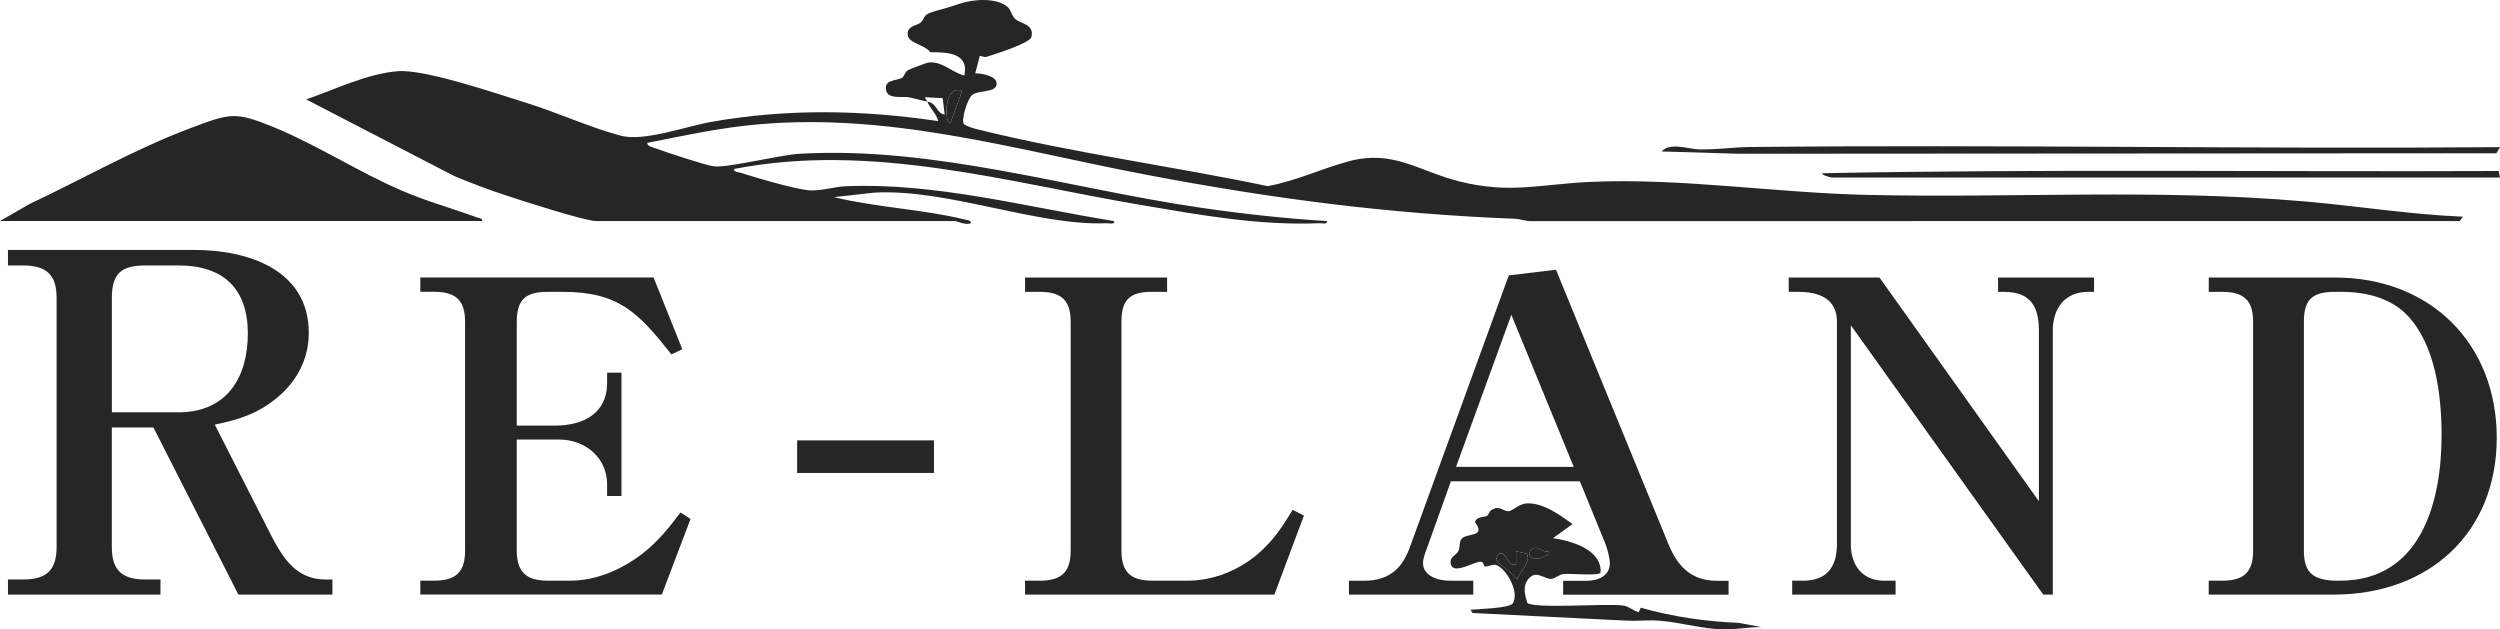
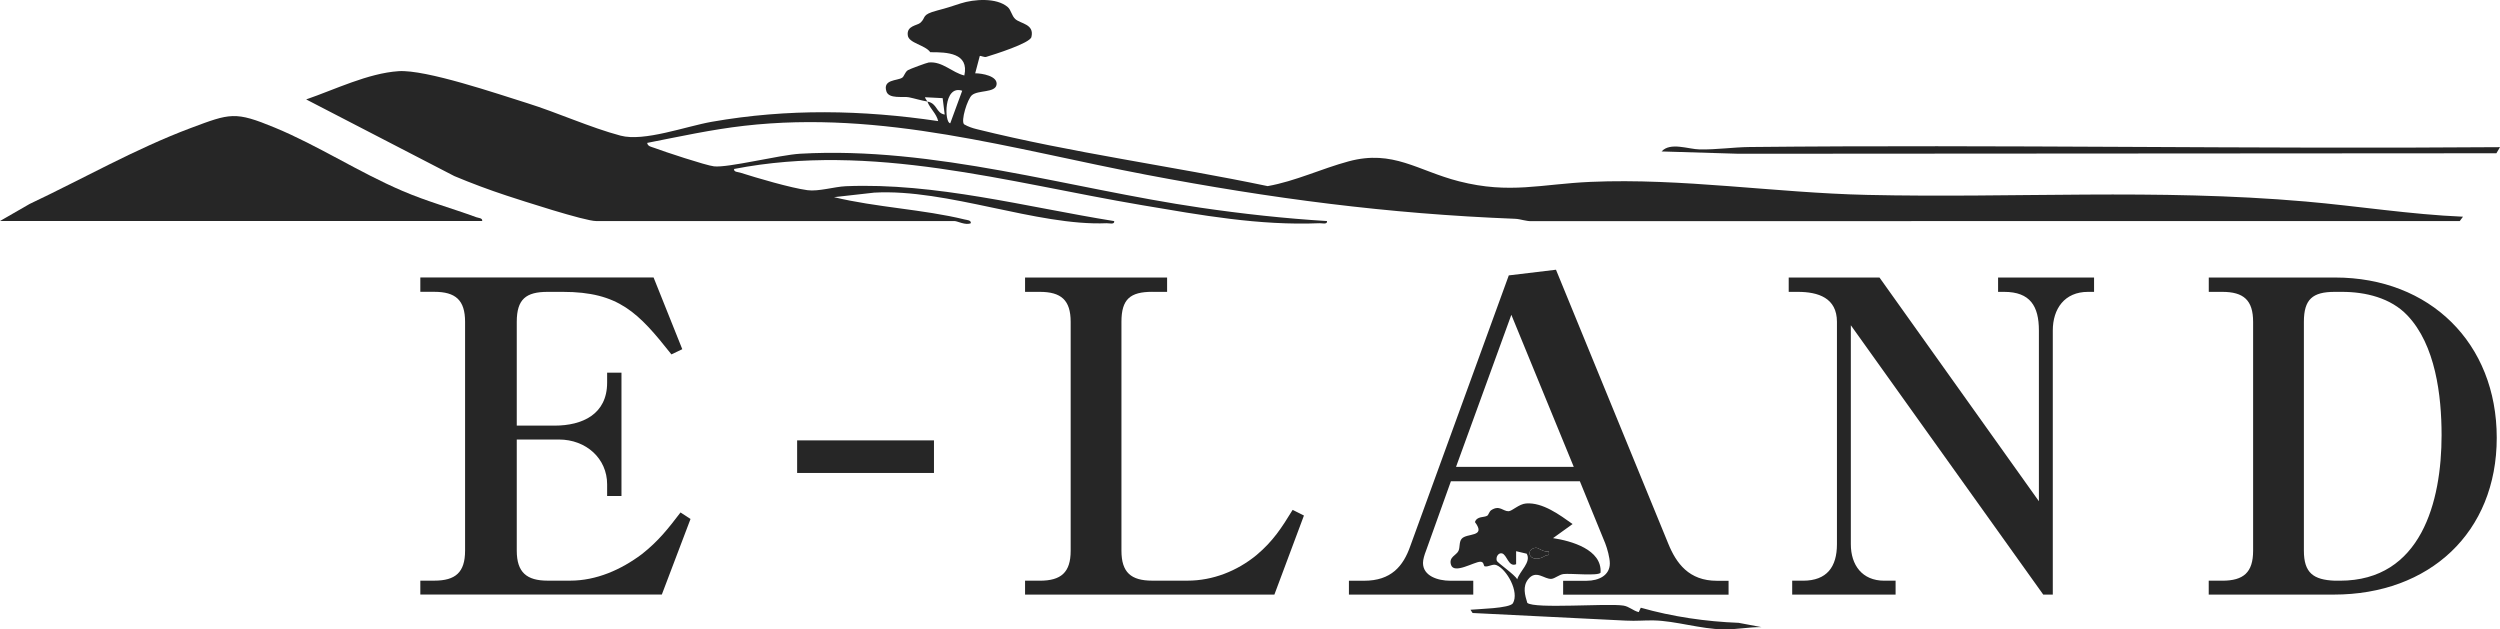
<svg xmlns="http://www.w3.org/2000/svg" id="_レイヤー_2" data-name="レイヤー 2" viewBox="0 0 552.48 139.1">
  <defs>
    <style>
      .cls-1 {
        fill: #262626;
      }
    </style>
  </defs>
  <g id="_レイヤー_1-2" data-name="レイヤー 1">
    <g>
      <g>
        <path class="cls-1" d="M204.96,22.44c-1.65-.29-2.73-.66-4.1-.94-1.25-.26-4.42.43-4.97-1.3-.85-2.67,2.36-2.33,3.46-3.01.49-.3.59-1.23,1.3-1.69.36-.23,4.19-1.65,4.59-1.69,3.05-.3,5.15,2.23,7.87,2.87,1.1-4.99-3.81-5.16-7.53-5.14-1.1-1.61-4.81-1.99-4.97-3.76-.27-2.11,2.09-2.13,2.78-2.74,1.37-1.22.09-1.77,3.76-2.73,2.26-.59,3.03-.87,5.16-1.56,2.92-.94,7.93-1.32,10.4.82.73.63.86,1.92,1.67,2.65,1.16,1.04,4.26,1.08,3.55,3.97-.34,1.37-8.23,3.85-9.98,4.38-.46.14-1.26-.32-1.43-.19l-1.01,3.82c1.46-.01,5.11.6,4.71,2.57-.35,1.76-4.04,1.11-5.42,2.25-.99.82-2.54,5.75-1.73,6.46.87.51,1.83.83,2.81,1.07,21.1,5.24,42.98,8.13,64.26,12.58,6.12-1.08,11.93-3.87,17.92-5.48,9.83-2.64,15.24,2.09,24.38,4.42,11.25,2.87,18.17.59,29.12.12,20.01-.87,40.76,2.42,61,2.88,32.69.74,63.87-1.41,96.94,1.46,11.59,1.01,23.18,2.87,34.8,3.36l-.71.96-204.99.02c-1.31.08-2.51-.47-3.8-.52-28.16-1.1-53.86-4.48-81.47-9.73-29.72-5.65-58.16-14.34-88.88-10.82-7.2.82-14.34,2.39-21.43,3.78.13.8.94.86,1.54,1.09,2.14.81,11.44,3.89,13.22,4.09,3.13.36,14.48-2.53,19.08-2.79,29.63-1.67,59.33,7.67,88.4,11.92,9.28,1.36,18.64,2.39,28,2.96.11.84-1.09.45-1.67.48-13.34.55-26.14-1.78-39.21-3.99-29.76-5.03-59.7-13.93-90.15-8-.12.69.83.65,1.34.81,3.78,1.2,11.14,3.37,14.87,3.88,2.45.33,5.95-.77,8.49-.88,19.81-.82,39.9,4.6,59.3,7.71.11.84-1.09.45-1.67.47-15.32.66-35.24-7.67-51.37-6.76l-8.88,1c9.28,2.26,19.74,2.69,28.9,4.94.48.12,1.45.14,1.33.82-1.15.52-2.95-.48-3.6-.48h-79.2c-2.52,0-16.42-4.52-19.81-5.63-3.91-1.29-7.74-2.72-11.53-4.31l-32.74-16.94c6.34-2.18,13.65-5.78,20.4-6.24,6.06-.41,21.89,5.02,28.44,7.06s13.99,5.42,20.65,7.19c5.2,1.38,14.41-2.06,20.17-3.07,16.77-2.94,33.2-2.63,50.01-.15-.42-1.73-1.69-2.58-2.4-4.32,2.28.41,1.86,2.55,3.84,2.88l-.45-3.63-3.87-.2c-.13.09.36.67.48.96ZM212.64,20.05c-4.19-1.4-3.94,7.2-2.64,7.19l2.64-7.19Z" />
        <path class="cls-1" d="M0,48.84l6.55-3.77c11.71-5.53,23.43-12.21,35.56-16.76,8.81-3.3,9.82-3.74,18.61-.11,9.56,3.95,18.59,9.88,28.24,14,5.51,2.36,10.79,3.78,16.29,5.8.51.19,1.42.16,1.31.84H0Z" />
        <path class="cls-1" d="M343.2,118.92c3.99.61,10.87,2.5,10.51,7.64-.53.78-6.69.11-8.19.3-.96.12-1.88.98-2.64,1.06-1.58.17-3.42-2.17-5.2.13-1.21,1.57-.7,3.44-.16,5.18,1.59,1.38,17.68.04,21.24.6,1.28.2,2.16,1.15,3.39,1.44l.45-.97c7,1.99,14.35,3.06,21.63,3.34l5.04.95c-2.89-.03-5.48.55-8.42.5-5.02-.08-10.59-1.88-15.34-1.98-2.17-.05-3.79.17-6.24.04l-33.84-1.68-.47-.72c1.7-.18,8.63-.29,9.38-1.43,1.46-2.53-1.37-7.52-3.63-8.43-.84-.34-1.7.41-2.56.28-.38-.06-.11-1.04-1.01-1.03-1.38.02-5.79,2.79-6.47.71-.57-1.75,1.18-2.13,1.63-3.08.39-.82.11-1.94.69-2.67,1.09-1.39,5.56-.27,2.96-3.73.46-1.35,2.01-.96,2.72-1.4.3-.19.43-.94.9-1.24,1.82-1.18,2.59.28,3.81.25.81-.03,2.28-1.6,3.89-1.72,3.67-.27,7.44,2.55,10.26,4.55l-4.32,3.11ZM342.24,121.8c-1.03.4-2.3-.86-2.91-.75-2.61.45-1.09,3.84,2.21,1.75.41-.26.96.25.7-1ZM337.37,122.36l-2.32-.55v2.88c-1.71.72-2.02-2.15-3.13-2.4-.79-.18-1.4.81-1.14,1.62.15.48,4.01,3.09,4.51,4.12.53-1.79,3.19-3.83,2.09-5.68Z" />
        <path class="cls-1" d="M552.48,32.52l-.8,1.35-167.46.11-17.02-.51c1.91-2.12,5.9-.5,8.38-.45,3.81.07,7.47-.49,11.04-.53,55.27-.57,110.59.47,165.86.03Z" />
        <rect class="cls-1" x="176.16" y="97.32" width="30.24" height="7.2" />
-         <path class="cls-1" d="M404.88,39.24c-.21-.02-2.3-.46-2.16-.96,49.75-.96,99.66-.28,149.47-.49l.28,1.45h-147.6Z" />
-         <path class="cls-1" d="M212.64,20.05l-2.64,7.19c-1.3.01-1.55-8.59,2.64-7.19Z" />
-         <path class="cls-1" d="M337.37,122.36c1.11,1.84-1.56,3.89-2.09,5.68-.5-1.04-4.36-3.64-4.51-4.12-.26-.82.35-1.8,1.14-1.62,1.11.25,1.42,3.12,3.13,2.4v-2.88s2.33.55,2.33.55Z" />
        <path class="cls-1" d="M342.24,121.8c.27,1.26-.29.75-.7,1-3.3,2.09-4.83-1.31-2.21-1.75.61-.11,1.88,1.15,2.91.75Z" />
      </g>
      <g>
-         <path class="cls-1" d="M24.71,94.46v26.4c0,5.22,2.3,7.2,7.41,7.2h3.34v3.34H1.76v-3.34h3.34c5.11,0,7.41-1.98,7.41-7.2v-54.99c0-5.22-2.3-7.2-7.41-7.2H1.76v-3.44h41.12c11.79,0,25.36,4.28,25.36,18.37,0,5.64-2.61,10.64-6.89,14.19-4.38,3.65-8.45,4.9-13.88,6.05l12.42,24.42c2.71,5.22,5.64,9.81,12.11,9.81h1.46v3.34h-20.77l-18.78-36.94h-9.18ZM39.43,91.12c10.64,0,15.34-7.62,15.34-17.43s-5.32-15.03-15.34-15.03h-7.3c-5.32,0-7.41,1.77-7.41,7.2v25.25h14.71Z" />
        <path class="cls-1" d="M144.44,61.33l6.34,15.84-2.4,1.15c-7.3-9.22-11.62-13.82-24-13.82h-3.36c-4.8,0-6.82,1.63-6.82,6.62v22.94h8.35c6.14,0,11.62-2.5,11.62-9.5v-2.21h3.17v27.26h-3.17v-2.59c0-5.66-4.61-9.89-10.66-9.89h-9.31v24.57c0,4.8,2.21,6.62,6.82,6.62h4.99c5.76,0,11.23-2.4,15.84-5.86,3.65-2.88,5.76-5.57,8.54-9.21l2.21,1.44-6.34,16.7h-53.37v-3.07h3.07c4.7,0,6.82-1.82,6.82-6.62v-50.59c0-4.8-2.11-6.62-6.82-6.62h-3.07v-3.17h51.55Z" />
        <path class="cls-1" d="M254.65,64.49c-4.9,0-6.82,1.63-6.82,6.62v50.59c0,4.8,2.11,6.62,6.82,6.62h7.78c5.57,0,10.94-2.11,15.26-5.66,3.65-3.07,5.57-6.05,7.97-9.98l2.5,1.25-6.53,17.47h-55.1v-3.07h3.26c4.7,0,6.82-1.82,6.82-6.62v-50.59c0-4.8-2.11-6.62-6.82-6.62h-3.26v-3.17h31.39v3.17h-3.26Z" />
        <path class="cls-1" d="M409.02,71.89v48.38c0,4.61,2.5,8.06,7.39,8.06h2.5v3.07h-22.85v-3.07h2.4c5.28,0,7.49-3.07,7.49-8.06v-49.15c0-5.28-4.13-6.62-8.64-6.62h-2.02v-3.17h20.06l35.23,49.44v-37.73c0-5.38-1.92-8.54-7.68-8.54h-1.34v-3.17h21.21v3.17h-1.34c-5.18,0-7.78,3.74-7.78,8.54v58.36h-2.11l-42.52-59.52Z" />
        <path class="cls-1" d="M491.1,128.33c4.7,0,6.82-1.82,6.82-6.62v-50.59c0-4.8-2.11-6.62-6.82-6.62h-2.98v-3.17h27.93c20.93,0,35.71,14.49,35.71,35.42s-14.88,34.65-36,34.65h-27.65v-3.07h2.98ZM517.11,128.33c17.95,0,22.46-17.47,22.46-32.16,0-8.74-1.34-19.97-7.58-26.49-3.65-3.84-9.21-5.18-14.4-5.18h-1.63c-4.9,0-6.82,1.63-6.82,6.62v50.59c0,4.9,2.11,6.43,6.82,6.62h1.15Z" />
      </g>
      <path class="cls-1" d="M320.64,106.35l-5.5,15.36c-.34.86-.67,1.92-.67,2.69,0,2.88,3.25,3.94,6.06,3.94h5.05v3.07h-27.48v-3.07h3.36c5.94,0,8.64-3.17,10.21-7.68l21.76-59.8,10.43-1.25,24.79,60.48c1.79,4.42,4.6,8.26,10.77,8.26h2.58v3.07h-36.56v-3.07h5.16c2.8,0,5.16-1.25,5.16-3.84,0-1.25-.56-3.26-1.01-4.42l-5.61-13.73h-28.49ZM333.99,69.58l-12.22,33.6h26.02l-13.79-33.6Z" />
    </g>
  </g>
</svg>